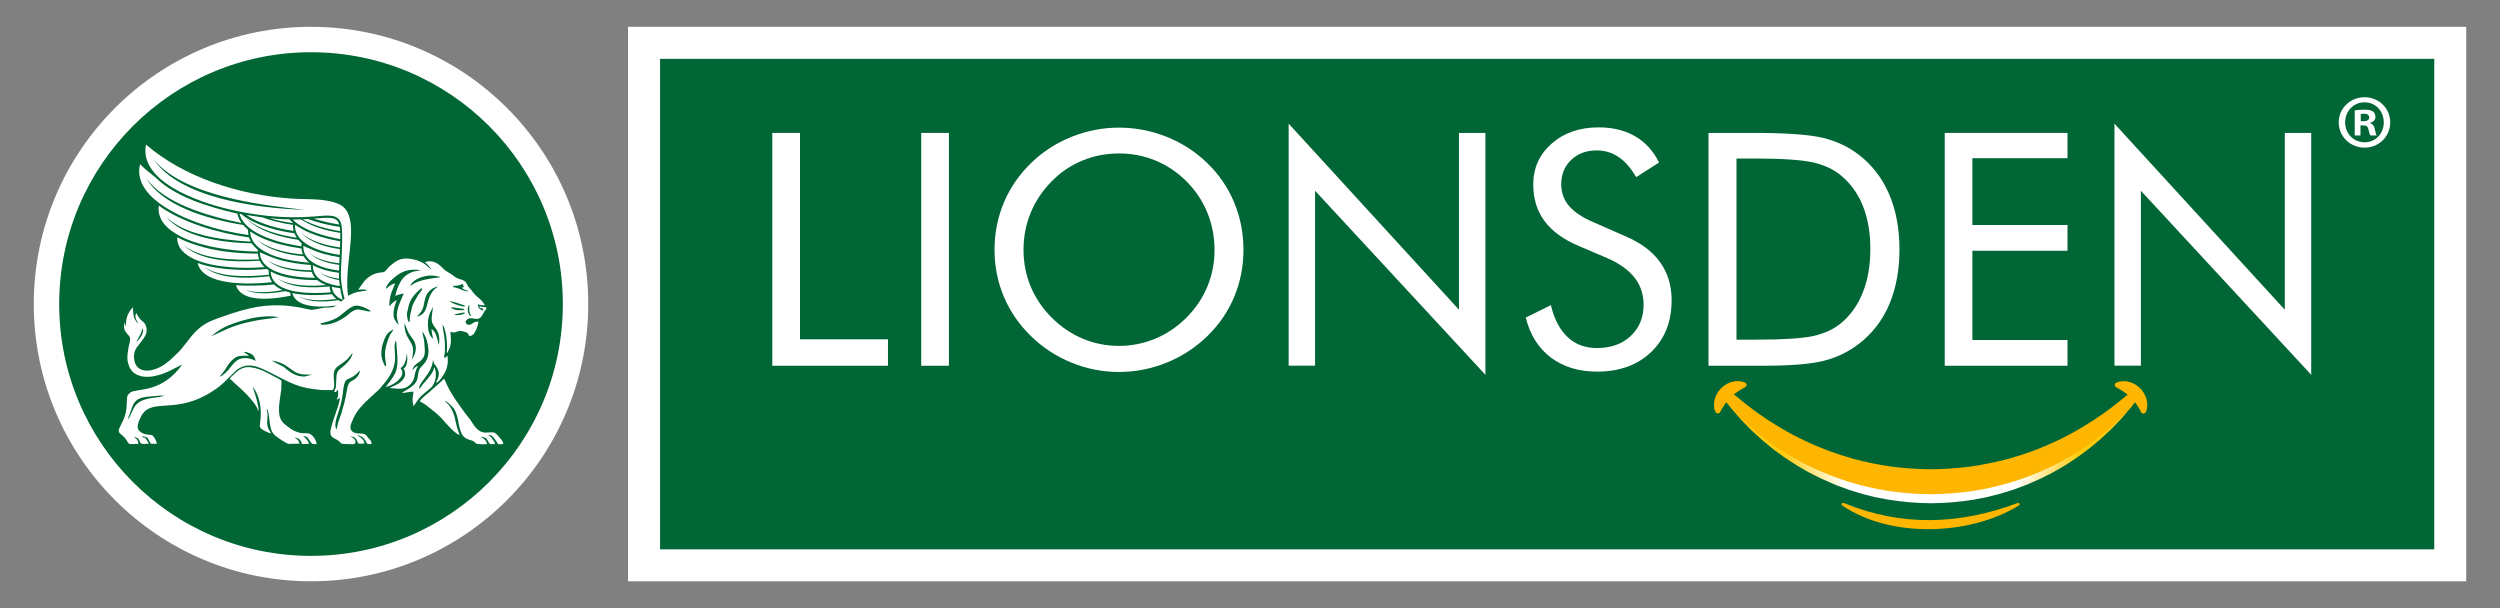
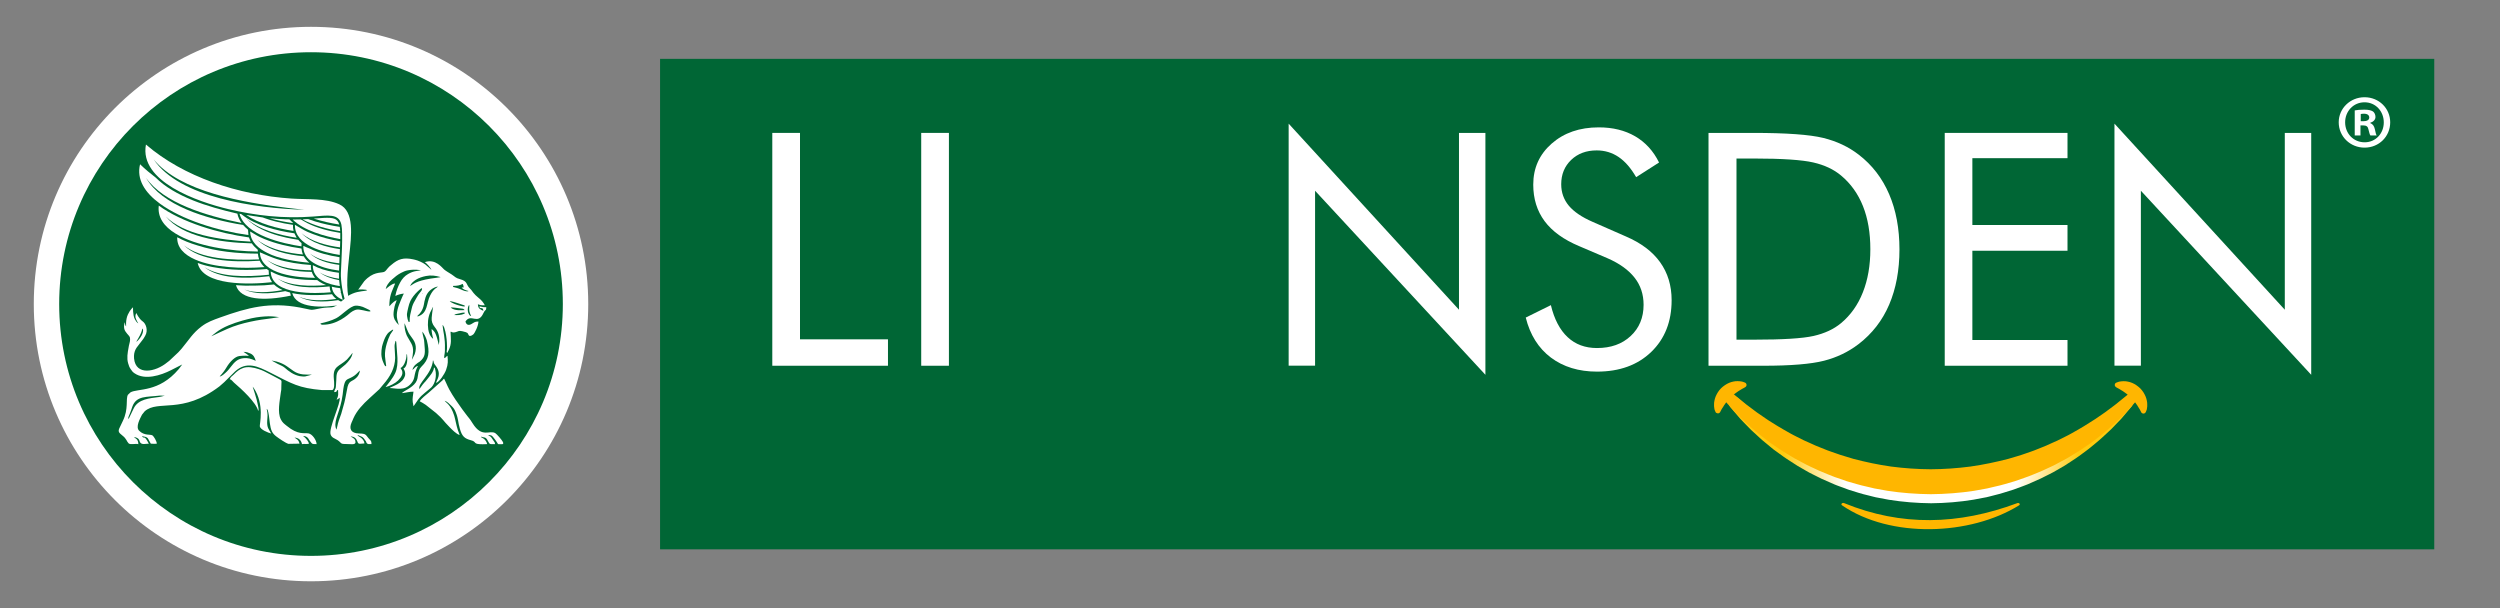
<svg xmlns="http://www.w3.org/2000/svg" id="Layer_1" x="0px" y="0px" viewBox="0 0 370 90" style="enable-background:new 0 0 370 90;" xml:space="preserve">
  <rect x="0" y="0" width="370" height="90" fill="#808080" stroke="none" />
  <style type="text/css">	.st0{fill-rule:evenodd;clip-rule:evenodd;fill:#FFFFFF;}	.st1{fill-rule:evenodd;clip-rule:evenodd;fill:#006633;}	.st2{fill:#FFFFFF;}	.st3{fill:#006635;}	.st4{fill-rule:evenodd;clip-rule:evenodd;fill:#FFB600;}	.st5{fill-rule:evenodd;clip-rule:evenodd;fill:url(#SVGID_1_);}</style>
  <g>
    <g>
      <circle class="st0" cx="46.03" cy="45" r="41.03" />
      <circle class="st1" cx="46.03" cy="45" r="37.27" />
      <g id="Lion_00000058562870811464355220000007144265827187566208_">
        <path class="st0" d="M50.18,40.05c-3.07-0.4-5.36-1.51-5.29-3.66c0.33,0.16,0.66,0.29,1,0.42c1.19,0.6,2.71,1,4.36,1.26    l-0.03,0.9c-1.72-0.19-3.25-0.62-4.35-1.44c1.03,0.94,2.58,1.45,4.34,1.67L50.18,40.05z" />
        <path class="st0" d="M45.05,31.05c-7.27-0.22-18.54-1.81-22.31-7.47c3.89,4.82,13.32,6.41,19.85,7.19L45.05,31.05z M50.53,33.26    c0.27,1.28-0.02,5.52-0.08,7.15c-0.04,1.07,0.26,3.37,0.9,4.7l0.41-0.29c-0.64-2.08-0.3-4.8-0.06-7.1    c0.3-2.78,0.78-6.45-1.48-7.48c-2.03-0.94-4.71-0.69-7.05-0.85c-7.93-0.53-16.01-3.21-21.57-8c-1.03,5.49,7.68,8.48,12.2,9.56    c4.01,0.95,8.17,1.43,12.48,1.1C48.55,31.88,50.16,31.55,50.53,33.26L50.53,33.26z" />
        <path class="st0" d="M47.9,32.25c1.38-0.06,2.05,0.05,2.31,0.98c-1.31-0.2-2.6-0.5-3.78-0.88L47.9,32.25z" />
        <path class="st0" d="M50.35,35.39c-2.2-0.39-5.36-1.23-7.04-2.9l1.22-0.01L45.44,33c1.43,0.73,3.14,1.19,4.92,1.47V35.39z" />
        <path class="st0" d="M50.35,34.21c-1.97-0.31-3.97-0.85-5.58-1.74c1.26-0.05,0.43-0.14,1.86,0.3c1.15,0.35,2.39,0.62,3.66,0.81    C50.31,33.76,50.33,33.97,50.35,34.21L50.35,34.21z" />
        <path class="st0" d="M50.28,37.73c-2.11-0.32-6.73-1.34-6.63-4.46c0.73,0.41,1.08,0.69,1.87,1.05c0.27,0.12,0.54,0.22,0.82,0.33    c1.22,0.47,2.58,0.82,4.01,1.06l-0.03,0.9c-1.97-0.26-4.21-0.83-5.7-2.1c1.41,1.45,3.69,2.08,5.69,2.36L50.28,37.73z" />
        <path class="st0" d="M46.3,39.25L47,39.59c0.96,0.41,2.09,0.65,3.16,0.78l0.01,0.88c-1-0.14-2.04-0.42-2.87-0.94    c0.81,0.63,1.86,0.97,2.89,1.15l0.11,0.88C48.72,42.11,46.23,41.46,46.3,39.25L46.3,39.25z" />
        <path class="st0" d="M49.78,44.24c-2.09,0.3-4.06,0.3-5.49-0.32c1.42,0.8,3.51,0.84,5.76,0.5c0.17,0.11,0.37,0.19,0.57,0.28    c0.34,0.13,0.21,0,0.36,0.35c-3.43,0.59-7.14,0.57-7.73-1.67c1.78,0.38,3.94,0.35,5.89,0.17C49.3,43.82,49.53,44.06,49.78,44.24    L49.78,44.24z" />
        <path class="st0" d="M40.55,42.1c0.1,0.1,0.2,0.19,0.32,0.28c0.27,0.2,0.59,0.39,0.95,0.55c-2.13,0.39-4.13,0.47-5.66-0.08    c1.56,0.73,3.74,0.68,6.06,0.24c0.23,0.08,0.46,0.15,0.71,0.21l0.12,0.45c-3.96,0.83-7.48,0.68-8.13-1.54    c0.89,0.07,1.82,0.09,2.79,0.06C38.63,42.27,39.58,42.21,40.55,42.1L40.55,42.1z" />
        <path class="st0" d="M39.48,39.82c0.09,0.06,0.18,0.13,0.28,0.19l0.04,0.65c-3.56,0.38-7.31,0.34-9.54-1.12    c2.1,1.68,5.92,1.78,9.59,1.34c0.09,0.33,0.22,0.61,0.41,0.88c-3.35,0.38-10.3,0.56-11-2.84c0.7,0.26,1.47,0.47,2.25,0.61    C33.92,39.99,36.83,40.05,39.48,39.82L39.48,39.82z" />
        <path class="st0" d="M37.11,35.76c-4.71-0.24-9.93-1.07-12.57-3.72c2.42,2.95,7.84,3.86,12.73,3.98    c0.21,0.32,0.49,0.61,0.82,0.89c0.02,0.02,0.04,0.04,0.06,0.05l0.01,0.27c-3.94-0.04-9.1-0.76-12.19-2.67    c-1.7-1.04-2.68-2.41-2.47-4.13c3.42,2.5,8.91,4.11,13.35,4.71C36.92,35.35,37.01,35.56,37.11,35.76L37.11,35.76z" />
        <path class="st0" d="M20.73,24.31c0.72,0.7,1.5,1.36,2.32,1.98c1.32,1.33,3.26,2.46,5.52,3.37c1.95,0.79,4.38,1.46,6.56,1.96    c0.11,0.52,0.32,0.96,0.62,1.38c-5.3-1.08-11.51-2.94-14.14-6.68c2.35,4.08,8.83,6.07,14.38,6.98c0.21,0.24,0.45,0.48,0.72,0.7    l0.06,0.79c-4.61-0.63-9.89-2.29-13.13-4.67C21.43,28.5,20.18,26.53,20.73,24.31L20.73,24.31z" />
        <path class="st0" d="M43.37,32.99v0.03c-1.19-0.17-2.38-0.4-3.51-0.73c0.83,0.09,1.64,0.14,2.42,0.17    C43.13,32.49,42.64,32.35,43.37,32.99L43.37,32.99z" />
        <path class="st0" d="M43.45,34.18c-2.4-0.36-5.17-1.09-7.01-2.36l2.43,0.36c0.12,0.04,0.24,0.09,0.37,0.13    c0.49,0.18,0.99,0.33,1.52,0.46c0.85,0.22,1.73,0.38,2.6,0.51C43.35,33.6,43.37,33.88,43.45,34.18L43.45,34.18z" />
        <path class="st0" d="M35.45,31.64c0.28,0.05,0.2,0,0.38,0.14c1.92,1.55,5.12,2.38,7.74,2.75l0.34,0.66    c-2.59-0.39-5.58-1.19-7.48-2.88c2.55,2.67,7.67,3.13,7.71,3.18c0.14,0.18,0.31,0.34,0.49,0.5l-0.01,0.47    C41.92,36.07,36.25,34.81,35.45,31.64L35.45,31.64z" />
        <path class="st0" d="M37.02,34.26c0.5,0.27,0.81,0.52,1.42,0.81c0.21,0.1,0.42,0.19,0.65,0.29c1.68,0.7,3.66,1.16,5.53,1.42    c0.03,0.32,0.1,0.61,0.21,0.88c-2.15-0.19-4.56-0.69-6.29-1.84c-0.16-0.1-0.31-0.21-0.45-0.32c1.71,1.61,4.49,2.21,6.87,2.43    c0.21,0.38,0.49,0.69,0.82,0.95c-1.93-0.15-4.63-0.6-6.21-1.45h-0.01C38.37,36.84,37.06,35.87,37.02,34.26L37.02,34.26z" />
        <path class="st0" d="M38.46,37.34c0.63,0.28,1.93,0.82,2.51,1c1.56,0.49,3.36,0.76,5.04,0.88c-0.01,0.28,0,0.51,0.06,0.78    c-2.18-0.03-4.8-0.32-6.55-1.53c1.69,1.41,4.37,1.75,6.62,1.77c0.11,0.33,0.28,0.63,0.49,0.88    C44.23,41.1,38.55,40.69,38.46,37.34L38.46,37.34z" />
        <path class="st0" d="M40.06,40.18c0.19,0.08,0.71,0.36,1.23,0.54c1.59,0.54,3.56,0.72,5.31,0.73c0.5,0,0.24-0.04,0.68,0.25    c0.29,0.19,0.62,0.35,0.98,0.49c-2.34,0.2-5.25,0.18-7.15-0.96c0.04,0.03,0.08,0.06,0.13,0.09c1.92,1.34,5.08,1.33,7.54,1.07    c0.02,0.33,0.08,0.59,0.18,0.87C46.78,43.45,40.16,43.77,40.06,40.18L40.06,40.18z" />
        <path class="st0" d="M50.65,44.09l0.08,0.28c-0.82-0.33-1.52-0.91-1.63-1.94c0.39,0.1,0.8,0.18,1.24,0.22l0.13,0.67l-0.25-0.11    C50.62,43.46,50.4,43.18,50.65,44.09L50.65,44.09z" />
        <path class="st0" d="M38.17,37.54c0.02,0.3,0.09,0.58,0.18,0.85c-4.08,0.18-8.67-0.08-11.12-2.08c2.28,2.25,7,2.56,11.21,2.28    c0.17,0.36,0.41,0.67,0.7,0.94c-3.24,0.26-7.47,0.1-10.24-1.11c-1.67-0.73-2.73-1.81-2.67-3.31c0.85,0.47,1.93,0.9,3.02,1.22    C32.03,37.22,35.08,37.52,38.17,37.54L38.17,37.54z" />
        <path class="st0" d="M66.54,63.22c-1.04-1.05-0.81-1.03-2-2.09l-1.53-1.21c-0.32-0.22-0.54-0.34-0.89-0.53    c0.22-0.42,0.97-0.97,1.33-1.28l2.07-1.85c0.14-0.17,0.01-0.08,0.21-0.22c0.26,0.49,0.37,0.87,0.77,1.62    c0.29,0.54,0.61,1.02,0.93,1.51l0.98,1.4c0.18,0.24,0.33,0.44,0.51,0.68c0.52,0.71,0.51,0.57,1.03,1.41    c1.4,2.23,2.52,0.93,3.36,1.45c0.23,0.15,0.98,1.01,1.11,1.29c0.23,0.47-0.22,0.33-0.71,0.33c-0.13-0.25-0.75-1.16-0.96-1.26    c-0.16-0.08-0.37-0.1-0.51-0.01c0.34,0.08,0.45,0.22,0.62,0.5c0.13,0.2,0.11,0.18,0.24,0.35c0.12,0.17,0.15,0.19,0.17,0.42    c-0.8,0-0.77,0.1-1.07-0.49c-0.33-0.66-0.54-0.41-0.99-0.63c0.13,0.35-0.1-0.04,0.41,0.34c0.01,0.01,0.03,0.02,0.04,0.03    c0.2,0.18,0.38,0.46,0.44,0.75l-0.68,0.02c-1.54,0-0.77-0.35-1.71-0.59c-0.95-0.25-1.33-0.57-1.65-1.7    c-0.31-1.08-0.18-1.36-0.61-2.44c-0.19-0.48-0.33-0.65-0.67-0.98c-0.24-0.24-0.62-0.63-0.97-0.72c0.21,0.31,0.9,0.54,1.42,2.22    c0.19,0.66,0.29,1.38,0.54,2.14c0.08,0.26,0.2,0.46,0.26,0.7C67.57,64.28,66.88,63.56,66.54,63.22L66.54,63.22z M44.85,64.53    l0.24,0.19c0.23,0.2,0.58,0.64,0.64,0.93c-0.28,0.13-0.68,0-1.03,0.08c-0.13-0.57-0.47-0.92-1.1-0.97    c0.01,0.02,0.03,0.01,0.04,0.04l0.18,0.12c0.27,0.17,0.41,0.32,0.51,0.74l-1.64,0.03c-0.41-0.11-1.45-0.83-1.8-1.1    c-0.64-0.48-0.81-0.97-0.95-1.94c-0.1-0.64-0.09-1-0.23-1.63c-0.08-0.29-0.06-0.37-0.24-0.51c0.19,0.84,0.12,1.06,0.08,1.71    c-0.07,1.12,0.24,1.29,0.59,1.94c-0.45-0.11-1.6-0.57-1.69-1.06c-0.05-0.29,0.74-3.21-0.89-5.67c-0.05-0.08-0.11-0.14-0.16-0.2    c0.02,0.13,0.6,1.73,0.77,2.74c0.02,0.07,0.05,0.26,0.08,0.4c0.03,0.17,0.05,0.31-0.04,0.45c-0.28-1.24-2.48-3.26-3.59-4.2    c-0.22-0.19-0.32-0.42-0.62-0.51c0.21-0.4,0.24-0.34,0.55-0.63c0.01-0.01,0.02-0.03,0.04-0.04c0.01-0.01,0.03-0.03,0.04-0.04    c0.41-0.41,0.79-0.74,1.36-0.94c0.66-0.24,1.53-0.09,2.3,0.17c0.71,0.23,0.98,0.41,1.63,0.74l1.21,0.64    c0.68,0.33,0.52,0.33,0.52,0.87l-0.02,0.81c-0.04,0.23-0.05,0.23-0.06,0.36c-0.17,1.34-0.53,2.95-0.01,4.01    c0.25,0.49,0.49,0.65,0.89,0.97c1.65,1.37,2.58,1.01,3.2,1.11c0.58,0.09,1.21,1.04,1.21,1.59c-0.75,0-0.63-0.02-1-0.48    l-0.15-0.22c-0.09-0.14-0.06-0.13-0.18-0.25C45.33,64.6,45.17,64.54,44.85,64.53L44.85,64.53z M37.38,57.23l-0.04-0.16     M43.59,64.76l-0.15-0.07 M65.1,41.04c-0.45,0.06-0.91,0.12-1.35,0.19c-2.21,0.36-2.57,0.82-3.06,1.11    c0.09-0.17,0.16-0.34,0.29-0.47c0.16-0.17,0.35-0.32,0.54-0.45c0.46-0.3,0.99-0.46,1.52-0.57c0.71-0.15,1.43-0.06,2.11,0.14    c0.02,0,0.02,0.01,0.05,0.02L65.1,41.04z M62.48,43.44l0.09-0.01v0.07L62.48,43.44z M65.05,49.82c0,0,0.03,0.01,0.02,0.02    L65.05,49.82z M37.85,53.41l-0.1-0.05c-0.54-0.25-1.09-0.42-1.7-0.35c-0.41,0.05-0.76,0.16-1.08,0.41    c-0.29,0.23-0.53,0.51-0.75,0.8c-0.25,0.33-0.51,0.66-0.83,0.94c-0.21,0.19-0.42,0.38-0.68,0.51c-0.07,0.03-0.2,0.05-0.2,0.04    l0.05-0.06c0.37-0.39,0.69-0.81,0.96-1.27c0.26-0.44,0.57-0.84,0.95-1.18c0.29-0.25,0.6-0.46,0.97-0.51    c0.3-0.03,0.59-0.05,0.89-0.05c0.16,0,0.34,0.02,0.52,0.03c-0.25-0.24-0.81-0.59-0.81-0.59h0.07c0.33-0.01,0.63,0.1,0.93,0.23    C37.53,52.52,37.72,52.94,37.85,53.41L37.85,53.41z M57.35,49.39c0.14-0.19,0.5-0.43,0.68-0.55c0.04-0.03,0.23-0.14,0.14,0.06    c-0.06,0.13-0.36,0.48-0.41,0.6c-0.24,0.51-0.36,0.8-0.52,1.35c-0.18,0.61-0.3,1.25-0.26,1.88c0.03,0.46,0.12,0.93,0.17,1.38    c0,0.03,0,0.08-0.02,0.09c-0.18,0.05-0.31-0.36-0.4-0.56c-0.16-0.36-0.27-0.76-0.29-1.21c-0.01-0.38,0.03-0.76,0.1-1.14    c0.05-0.24,0.15-0.49,0.22-0.73C56.91,50.12,57.09,49.74,57.35,49.39L57.35,49.39z M67.07,42.31c0.58,0,0.96-0.06,1.41-0.3    c0.08,0.17,0.13,0.3,0.14,0.53h-0.3c0.2,0.3,0.64,0.43,1.03,0.53c-0.27,0.17-0.87-0.12-1.11-0.22c-0.43-0.2-0.67-0.25-1.18-0.38    V42.31z M64.76,42.41c0.02,0.01,0.05,0.04-0.06,0.1c-0.5,0.31-0.79,0.72-1.04,1.23c-0.58,1.11-0.29,2.57-1.78,3.08    c-0.07,0.03-0.12,0-0.11-0.06c1.07-0.94,0.91-1.83,1.13-2.45C63.25,42.66,64.76,42.41,64.76,42.41L64.76,42.41z M68.18,45.27    c-0.4-0.09-1.39-0.4-1.62-0.72c0.63,0.09,1.88,0.57,2.21,0.66v0.16C68.45,45.34,68.48,45.34,68.18,45.27L68.18,45.27z     M69.44,45.12c0.07,0.17-0.05,0.56,0.03,0.95c0.05,0.23,0.17,0.55,0.26,0.71c-0.16-0.04-0.2-0.06-0.35-0.32    c-0.1-0.18-0.13-0.28-0.14-0.45C69.2,45.68,69.26,45.33,69.44,45.12L69.44,45.12z M66.7,45.52c0.19-0.08,1.22,0.11,1.54,0.14    c0.26,0.02,0.38,0.03,0.52,0.24C68.28,45.9,67.3,46.04,66.7,45.52L66.7,45.52z M60.47,47.64c-0.12-0.26-0.19-0.54-0.22-0.82    c-0.01-0.12-0.03-0.23-0.02-0.35c0.01-0.14,0.04-0.27,0.07-0.42c0.04-0.19,0.09-0.39,0.13-0.57c0.08-0.32,0.16-0.63,0.31-0.94    c0.12-0.24,0.27-0.48,0.43-0.69c0.2-0.26,0.43-0.52,0.68-0.75c0.14-0.15,0.31-0.27,0.47-0.4c0.04-0.02,0.07-0.04,0.11-0.06    c0.08,0.09,0.03,0.27-0.11,0.46c-0.11,0.16-0.31,0.36-0.41,0.53c-0.18,0.27-0.37,0.64-0.53,0.92c-0.21,0.34-0.37,0.72-0.45,1.11    c-0.07,0.32-0.16,0.62-0.22,0.94c-0.06,0.32-0.08,0.6-0.08,0.94C60.63,47.57,60.65,47.72,60.47,47.64L60.47,47.64z M58.96,48.04    c-0.23-0.22-0.42-0.48-0.57-0.78c-0.09-0.22-0.15-0.45-0.15-0.68c0-0.19,0.01-0.4,0.04-0.59c0.05-0.42,0.15-0.84,0.32-1.24    c0.04-0.11,0.12-0.33,0.11-0.34c-0.14,0.09-0.28,0.15-0.4,0.24c-0.13,0.1-0.24,0.2-0.35,0.31c-0.12,0.12-0.21,0.23-0.32,0.36    c-0.01-0.05-0.02-0.09-0.02-0.12c0.01-0.15,0.01-0.29,0.02-0.43c0.03-0.54,0.14-1.05,0.32-1.55c0.13-0.33,0.26-0.65,0.4-0.97    l0.12-0.3c-0.16,0.01-0.3,0.06-0.43,0.13c-0.27,0.14-0.51,0.32-0.74,0.52c-0.07,0.06-0.14,0.12-0.22,0.18l0.01-0.06    c0.05-0.22,0.14-0.44,0.27-0.62c0.17-0.27,0.4-0.52,0.64-0.73c0.41-0.37,0.83-0.71,1.32-0.97c0.33-0.17,0.66-0.33,1.03-0.39    c0.55-0.1,1.11-0.13,1.67-0.05c0.1,0.01,0.18,0.03,0.28,0.04l-0.74,0.12c-0.41,0.07-0.81,0.22-1.18,0.44    c-0.51,0.29-0.89,0.73-1.17,1.25c-0.31,0.57-0.54,1.18-0.68,1.83c-0.01,0.05-0.02,0.09-0.03,0.16c0.41-0.19,0.82-0.31,1.26-0.35    l-0.03,0.06c-0.06,0.12-0.13,0.23-0.17,0.35c-0.1,0.2-0.17,0.4-0.26,0.61c-0.18,0.45-0.38,0.91-0.48,1.38    c-0.11,0.46-0.14,0.93-0.04,1.39c0.05,0.26,0.14,0.53,0.21,0.79l0.02,0.07C58.99,48.06,58.98,48.05,58.96,48.04L58.96,48.04z     M67.94,46.39c0.29-0.06,0.43-0.13,0.83-0.13v0.15c-0.25,0.05-0.33,0.27-1.55,0.22C67.44,46.45,67.55,46.48,67.94,46.39    L67.94,46.39z M63.67,46.23c0.12-0.26,0.26-0.52,0.4-0.78c0,0,0.01-0.01,0.03-0.03c-0.02,0.09-0.03,0.16-0.04,0.22    c-0.06,0.45-0.14,0.91-0.17,1.37c-0.05,0.52,0.11,0.98,0.44,1.38c0.53,0.63,0.74,1.37,0.68,2.19c-0.02,0.14-0.06,0.48-0.07,0.48    c-0.04-0.14-0.07-0.29-0.1-0.44c-0.11-0.42-0.21-0.84-0.39-1.24c-0.11-0.25-0.29-0.46-0.5-0.63c-0.02-0.02-0.04-0.03-0.08-0.04    c0.02,0.5,0.12,0.97,0.24,1.44l-0.05-0.04c-0.42-0.35-0.6-0.85-0.68-1.37C63.27,47.89,63.32,47.04,63.67,46.23L63.67,46.23z     M59.87,48.09c0-0.09,0-0.18,0-0.26c0.13,0.28,0.23,0.57,0.34,0.85c0.13,0.31,0.25,0.61,0.45,0.88c0.16,0.22,0.34,0.46,0.49,0.69    c0.28,0.41,0.41,0.87,0.39,1.37c-0.01,0.27-0.08,0.54-0.16,0.79c-0.07,0.19-0.42,0.84-0.42,0.84l0.01-0.07    c0.07-0.36,0.14-0.72,0.16-1.1c0.03-0.44-0.04-0.86-0.25-1.24c-0.12-0.22-0.25-0.44-0.38-0.66c-0.11-0.19-0.23-0.38-0.32-0.58    C59.99,49.11,59.87,48.61,59.87,48.09L59.87,48.09z M53.27,54.84c-0.04,0.4-0.24,0.78-0.47,1.01c-0.73,0.78-1.22,0.28-1.46,1.91    c-0.42,2.23-0.32,1.57-0.84,3.49c-0.67,1.82-0.41,1.28-0.7,2.32c-0.06-0.08-0.01,0.03-0.08-0.16c-0.01-0.03-0.05-0.16-0.05-0.17    c-0.24-1.18,0.73-2.39,1.04-4.83c0.04-0.38,0.14-1.36,0.3-1.74c0.26-0.68,0.58-0.5,1.4-1.05C52.83,55.33,53.04,55.01,53.27,54.84    L53.27,54.84z M19.1,61.87C19,62.03,19.07,61.92,19,62c-0.08-0.19,0.11-0.49,0.25-0.87c0.13-0.32,0.23-0.63,0.33-0.93    c0.6-1.67,2.09-1.41,4.05-1.65l0.76,0.01c-0.34,0.08-0.59,0.17-0.86,0.2c-1.39,0.19-3.08,0.29-3.75,1.7L19.1,61.87z M42.13,54    c0.23,0.13,0.42,0.28,0.64,0.43c0.23,0.17,0.45,0.33,0.69,0.49c0.41,0.28,0.88,0.43,1.38,0.49c0.41,0.04,0.83,0.03,1.24,0.03    h0.08c0,0-0.76,0.24-0.98,0.27c-0.29,0.04-0.51-0.01-0.82-0.04c-0.9-0.19-1.57-0.67-2.25-1.27c-0.28-0.24-0.67-0.36-1-0.54    c-0.31-0.16-0.62-0.32-0.92-0.5c0.1,0.02,0.19,0.03,0.29,0.05C41.07,53.51,41.63,53.72,42.13,54L42.13,54z M37.07,47.61    c-1.2,0.26-2.34,0.59-3.41,1.06c-0.77,0.33-1.49,0.69-2.25,1.04l-0.14,0.06c-0.01,0,0.46-0.39,0.72-0.58    c0.5-0.38,1.1-0.73,1.85-1.04c0.65-0.27,1.32-0.5,2.03-0.7c0.45-0.13,0.92-0.24,1.38-0.35c0.89-0.19,1.72-0.27,2.51-0.29    c0.59-0.01,1.57,0.12,1.56,0.13c-0.36,0.05-0.71,0.11-1.07,0.16C39.2,47.23,38.15,47.37,37.07,47.61L37.07,47.61z M20.23,50.56    c-0.05,0.04-0.02-0.07-0.01-0.08c0.36-0.59,0.67-1.11,0.85-1.8c0.01-0.07,0.07-0.04,0.09,0.03    C21.29,49.31,20.74,50.13,20.23,50.56L20.23,50.56z M51.9,46.25c-0.39,0.33-2.02,1.86-4.21,1.81c-0.11,0-0.51-0.17-0.04-0.25    c0.51-0.11,1.42-0.36,2.1-0.71c0.8-0.4,2.05-1.82,2.88-1.86c0.32-0.02,0.88,0.04,1.53,0.39c0.13,0.08,0.34,0.15,0.48,0.23    c0.51,0.32-0.13,0.24-0.32,0.19c-0.37-0.08-0.71-0.17-1.08-0.22C52.75,45.73,52.31,45.95,51.9,46.25L51.9,46.25z M32.57,46.99    c-1.02,0.37-1.87,0.66-2.75,1.33c-1.32,1-1.83,1.95-2.94,3.28c-0.15,0.19-0.34,0.36-0.5,0.55l-1.34,1.26    c-0.14,0.1-0.16,0.11-0.29,0.22c-1.73,1.44-4.66,2.01-4.91-0.58l-0.01-0.37c0.01-0.46,0.15-0.86,0.37-1.2l0.27-0.36l0.04-0.04    h-0.01c0.83-1.11,0.58-0.68,0.99-1.39c0.48-0.82,0.09-1.81-0.37-2.12c-0.59-0.42-0.94-1.25-0.94-1.25s-0.19,0.3-0.13,0.64    c0.07,0.35,0.41,0.89,0.41,0.89s-0.2-0.04-0.51-0.62c-0.31-0.58-0.26-1.75-0.26-1.75s-0.41,0.31-0.76,1.07    c-0.36,0.77-0.26,1.76-0.26,1.76c-0.17-0.15-0.14-0.42-0.2-0.62c0,0-0.31,0.79,0.1,1.37c0.38,0.56,0.62,0.63,0.67,0.96    c0.05,0.34-0.04,0.7-0.14,1.06l0,0l-0.02,0.07c-0.02,0.1-0.04,0.19-0.05,0.29c-0.15,0.79-0.28,1.57-0.07,2.31    c0.12,0.4,0.17,0.57,0.39,0.89c0.17,0.27,0.3,0.43,0.57,0.61c1.54,1.05,3.85,0.32,5.42-0.48l1.63-0.83l-0.51,0.68    c-2.97,3.52-6.09,2.83-7.15,3.45l-0.38,0.36c-0.36,0.66,0.14,2.05-0.75,3.87l-0.41,0.86c-0.37,0.7-0.22,0.84,0.35,1.3    c0.63,0.49,0.62,0.86,0.92,1.16c0.25,0.24,1.12-0.02,1.44,0.12c-0.02-0.79-0.44-0.85-0.67-1.04c0.28,0,0.49,0.09,0.66,0.24    c0.22,0.2,0.14,0.37,0.3,0.57c0.26,0.34,0.83,0.15,1.26,0.15c-0.78-1.48-0.62-0.55-1.03-1.12c0.38,0.1,0.68,0.08,0.9,0.36    l0.42,0.76c0.17,0,0.33,0.02,0.48,0.02c0.16,0.01,0.15-0.01,0.41-0.02c0-0.35-0.46-1.1-0.64-1.22c-0.34-0.21-1.19,0.08-1.97-0.69    c-0.58-0.56,0.13-1.8,0.42-2.38l0.4-0.5c1.99-1.76,5.5,0.52,11.05-3.68l0.64-0.56c0.07-0.06,0.03-0.02,0.12-0.11l1.56-1.55    c1.71-1.55,3.35-0.77,5.24,0.19c3.26,1.66,4.13,2.26,7.64,2.57h1.43c0.02,0,0.04,0,0.06,0c0.41-0.07,0.3-1.19,0.25-1.67    c-0.18-1.93,0.77-1.76,1.95-2.86l0.62-0.72c0.04-0.06,0.05-0.07,0.09-0.13c0.12-0.16,0.03-0.04,0.11-0.13    c-0.06,0.67-0.61,1.29-1.04,1.71l-0.69,0.57c-0.66,0.52-0.65,0.91-0.68,1.79c-0.07,1.69-0.13,0.96-0.32,1.74    c0.32-0.02,0.38-0.04,0.44-0.29h0.15c0,0.66,0.1,0.74-0.22,1.41c0.21-0.06,0.31-0.16,0.44-0.29c0.27,0.67-1.71,4.61-1.31,5.49    c0.19,0.46,0.61,0.53,1,0.78c0.62,0.41,0.38,0.59,1.19,0.58c0.8,0,1.46,0.18,1.48-0.27c0,0-0.05-0.27-0.05-0.28    c-0.09-0.21-0.26-0.31-0.45-0.43c-0.05-0.03-0.07-0.04-0.14-0.08l-0.1-0.06c0.61,0.02,0.85,0.31,1.02,0.76    c0.11,0.29,0.1,0.26,0.35,0.33l0.69-0.05c-0.02-0.31-0.2-0.56-0.41-0.76c-0.21-0.21-0.53-0.26-0.62-0.51    c0.63,0.3,0.75,0.17,1.23,0.92c0.07,0.12,0.02,0.04,0.07,0.16c0.07,0.12-0.01,0.04,0.08,0.15c0.15,0.19,0.39,0.13,0.69,0.13    c0-0.38-0.05-0.46-0.24-0.65c-0.67-0.68-0.41-0.9-1.61-0.92c-1.16-0.02-1.52-0.67-1.09-1.63l0.14-0.31    c0.07-0.17,0.07-0.18,0.13-0.31c0.49-1.12,1.44-2.12,2.34-2.93l0.04-0.04l1.4-1.28l0.04-0.03l0.98-1.18    c0.93-1.18,1.5-2.54,1.35-4.01l-0.06-1.12c-0.01-0.39,0.07-0.47,0.11-0.75c0-0.03,0.04-0.12,0.06-0.12c0.03,0,0.07,0.1,0.08,0.19    c0.07,1.5,0.44,3.24-0.14,4.54c-0.4,0.88-1.08,1.61-1.45,2.12c0.64-0.16,1.41-0.54,1.86-0.98c1.15-1.14,0.41-1.67,0.35-1.85    c0.31-0.12,0.55-0.53,0.66-0.83c0.14-0.38,0.24-0.67,0.24-1.19h0.07c0.08,0.48,0.12,1.86-0.53,2.09c0.19,0.28,0.3,0.6,0.25,1    c-0.33,1.28-1.85,1.58-2.31,1.9c0.95,0,2.2,0.51,3.22-0.7c0.69-0.83,0.26-1.18,0.99-2.58c-0.44,0.11-0.48,0.37-0.82,0.6    c0.13-0.64,0.7-1,1.08-1.23c0.9-0.76,0.81-1.27,0.68-2.8c-0.02-0.35-0.04-0.43-0.12-0.77c-0.07-0.32-0.16-0.57-0.17-0.88    c0.32,0.41,0.52,0.85,0.67,1.31c0.43,1.77,0.36,2.75-0.82,3.9c-0.67,0.65-0.31,1.54-0.82,2.31c-0.59,0.87-1.8,1.25-2.05,1.59    c0.52-0.05,1.13-0.22,1.71-0.22c-0.05,0.54-0.19,0.97-0.11,1.56c0.03,0.22,0.09,0.39,0.11,0.6l0.13-0.17    c0.93-1.43,1.02-1.35,2.35-2.48l0.19-0.17c0.54-0.57,0.78-1.69,0.56-2.54c-0.06-0.26-0.02-0.24-0.2-0.39    c-0.02,0.65-0.66,1.32-0.96,1.71c-0.57,0.75-0.34,0.27-1.19,1.5c-0.33-0.81,1.83-2.18,2-4.26c0.05,0.06,0.04,0.03,0.08,0.14    l0.06,0.27c0.06,0.14,0.16,0.27,0.26,0.39c0.94,1.27,0.2,1.99,0.05,2.55c0.5-0.13,1.27-1.32,1.49-1.92    c0.33-0.9,0.28-1.37,0.21-2.1c-0.25,0.1-0.14,0.25-0.49,0.35c0-0.55,0.09-0.56,0.11-1.08c0-0.15,0-0.12,0-0.22    c0.06-1.77-0.26-2.51-0.35-3.59c0.03-0.02,0.12,0.09,0.17,0.21c0.07,0.11,0.06,0.12,0.11,0.27c0.21,0.6,0.34,1.57,0.36,2.1    c0.01,0.18,0,0.08,0.01,0.26c0.08,1.24-0.2,1.15,0.09,1.25c0.06-0.23,0.08-0.19,0.16-0.36c0.49-0.97,0.31-1.78,0.29-2.57    c-0.01-0.18-0.02-0.23,0.15-0.14c0.18,0.11,0.42,0.11,0.88-0.07c0.25-0.1,0.33-0.17,1.23,0.1c0.18,0.08,0.27,0.1,0.35,0.3    c0.09,0.2,0.15,0.33,0.44,0.22c0.11-0.04,0.19-0.11,0.31-0.19c0.22-0.19,0.76-1.28,0.76-1.91c-0.59,0-0.68,0.19-1.08,0.4    c-0.45,0.23-0.73,0.04-0.84-0.4c0.84-1.28,1.82,0.61,2.67-1.26c0.27-0.59,0.41-0.28,0.42-0.84c-0.35-0.08-0.09,0.08-1.03-0.15    c0.06,0.6,0.53-0.1,0.59,0.67c-0.14-0.05-0.45-0.21-0.57-0.32c-0.17-0.16-0.21-0.36-0.24-0.65c0.25,0.06,0.27,0.11,0.43,0.13    c0.2,0.03,0.39,0.02,0.6,0.02c-0.42-0.81-0.93-1.05-1.38-1.5c-0.53-0.54-0.42-0.58-0.85-1.01c-0.59-0.57-0.25-1.04-1.46-1.36    c-0.68-0.18-0.71-0.36-1.23-0.7c-0.37-0.24-0.78-0.46-1.11-0.73c-0.29-0.24-1.26-1.65-2.88-1.08c0.24,0.07,0.88,0.84,1.01,1.1    c-0.15-0.06-0.07-0.03-0.17-0.12l-0.75-0.65c-0.33-0.25-1.07-0.59-1.49-0.68c-0.15-0.04-0.02-0.01-0.17-0.04    c-0.14-0.04-0.02-0.01-0.13-0.03c-1.44-0.31-2.23-0.04-3.23,0.82l-0.28,0.23c-0.11,0.11-0.14,0.16-0.25,0.27    c-0.16,0.19-0.34,0.48-0.57,0.55c-0.54,0.17-1.61-0.06-2.91,1.37l-0.9,1.26c0.18-0.07,0.54-0.04,0.68-0.04l0.49,0.04    c0.22,0.08,0.05,0.01,0.15,0.08c-0.19,0.09-0.66,0.12-0.77,0.14c-0.36,0.05-0.41,0.06-0.68,0.12c-0.44,0.1-0.99,0.33-1.4,0.59    l-1.17,0.98c-1.08,1.03-1.29,0.55-2.82,0.83c-1.8,0.34-0.95,0.3-3.11-0.11C39.89,44.69,36.78,45.48,32.57,46.99L32.57,46.99z" />
      </g>
    </g>
    <g id="LIONSDEN_LOGO">
-       <rect x="92.95" y="3.97" class="st2" width="272.05" height="82.06" />
      <rect x="97.69" y="8.71" class="st3" width="262.58" height="72.59" />
      <g>
        <g>
          <path class="st2" d="M353.75,18.1c0,2.1-1.65,3.75-3.8,3.75c-2.12,0-3.82-1.65-3.82-3.75c0-2.06,1.7-3.71,3.82-3.71     C352.1,14.39,353.75,16.05,353.75,18.1z M347.08,18.1c0,1.65,1.22,2.96,2.89,2.96c1.63,0,2.83-1.31,2.83-2.94     c0-1.65-1.2-2.98-2.85-2.98C348.3,15.14,347.08,16.47,347.08,18.1z M349.36,20.05h-0.86v-3.71c0.34-0.07,0.81-0.11,1.42-0.11     c0.7,0,1.02,0.11,1.29,0.27c0.2,0.16,0.36,0.45,0.36,0.81c0,0.41-0.32,0.72-0.77,0.86v0.05c0.36,0.14,0.57,0.41,0.68,0.9     c0.11,0.57,0.18,0.79,0.27,0.93h-0.93c-0.11-0.14-0.18-0.48-0.29-0.9c-0.07-0.41-0.29-0.59-0.77-0.59h-0.41V20.05z      M349.38,17.94h0.41c0.47,0,0.86-0.16,0.86-0.54c0-0.34-0.25-0.57-0.79-0.57c-0.23,0-0.38,0.02-0.47,0.05V17.94z" />
        </g>
        <g>
          <path class="st2" d="M114.3,54.13V19.67h4.1v30.55h13.02v3.91H114.3z" />
          <path class="st2" d="M136.34,54.13V19.67h4.1v34.46H136.34z" />
-           <path class="st2" d="M184.03,36.97c0,2.46-0.46,4.79-1.37,6.97c-0.91,2.18-2.24,4.12-3.98,5.81c-1.74,1.69-3.75,3-6.02,3.92     c-2.27,0.92-4.62,1.38-7.05,1.38c-2.43,0-4.78-0.46-7.03-1.38c-2.25-0.92-4.25-2.22-5.99-3.92c-1.76-1.71-3.1-3.66-4.02-5.84     c-0.92-2.18-1.38-4.5-1.38-6.94c0-2.46,0.46-4.79,1.38-6.98s2.26-4.14,4.02-5.85c1.73-1.68,3.72-2.97,5.98-3.88     c2.26-0.91,4.61-1.37,7.04-1.37c2.45,0,4.81,0.46,7.08,1.37c2.27,0.91,4.27,2.21,5.99,3.88c1.74,1.69,3.07,3.64,3.98,5.83     C183.57,32.16,184.03,34.49,184.03,36.97z M165.61,51.19c1.88,0,3.68-0.36,5.38-1.07c1.7-0.71,3.24-1.75,4.61-3.12     c1.35-1.35,2.38-2.88,3.09-4.59c0.71-1.71,1.06-3.52,1.06-5.44c0-1.93-0.36-3.77-1.07-5.51c-0.71-1.74-1.74-3.28-3.07-4.61     c-1.35-1.35-2.88-2.38-4.58-3.08c-1.7-0.71-3.51-1.06-5.41-1.06c-1.92,0-3.73,0.35-5.44,1.06c-1.71,0.71-3.23,1.73-4.55,3.08     c-1.35,1.37-2.38,2.91-3.09,4.64c-0.71,1.73-1.06,3.55-1.06,5.48c0,1.91,0.35,3.72,1.05,5.41c0.7,1.69,1.73,3.23,3.1,4.61     c1.38,1.38,2.92,2.42,4.61,3.13S163.71,51.19,165.61,51.19z" />
          <path class="st2" d="M190.72,54.13V18.3l25.21,27.54V19.67h3.91v35.8l-25.21-27.24v25.89H190.72z" />
          <path class="st2" d="M240.62,34.99c2.24,0.96,3.94,2.23,5.07,3.81c1.14,1.59,1.71,3.46,1.71,5.63c0,3.17-1.01,5.72-3.02,7.66     c-2.02,1.94-4.69,2.91-8.02,2.91c-2.71,0-4.99-0.7-6.83-2.08c-1.84-1.39-3.08-3.36-3.72-5.92l3.72-1.84     c0.5,2.09,1.33,3.67,2.48,4.74c1.15,1.08,2.6,1.61,4.34,1.61c2.06,0,3.72-0.59,4.99-1.78c1.27-1.18,1.91-2.73,1.91-4.62     c0-1.54-0.44-2.88-1.33-4.01c-0.89-1.14-2.22-2.1-4.01-2.88l-4.19-1.79c-2.29-0.96-4-2.19-5.12-3.7     c-1.12-1.51-1.68-3.31-1.68-5.41c0-2.45,0.91-4.47,2.73-6.07c1.82-1.6,4.14-2.4,6.97-2.4c2.07,0,3.86,0.44,5.38,1.32     c1.51,0.88,2.7,2.17,3.54,3.88l-3.39,2.17c-0.77-1.33-1.63-2.33-2.59-2.98c-0.96-0.65-2.04-0.98-3.25-0.98     c-1.54,0-2.8,0.47-3.78,1.41c-0.98,0.94-1.47,2.14-1.47,3.6c0,1.22,0.38,2.28,1.13,3.18c0.75,0.89,1.92,1.69,3.51,2.38     L240.62,34.99z" />
          <path class="st2" d="M252.86,54.13V19.67h6.62c4.9,0,8.34,0.25,10.35,0.74c2,0.49,3.76,1.32,5.26,2.48     c1.98,1.52,3.48,3.47,4.5,5.84c1.02,2.37,1.53,5.1,1.53,8.19c0,3.08-0.51,5.79-1.52,8.16c-1.01,2.36-2.52,4.3-4.51,5.83     c-1.51,1.16-3.22,1.99-5.14,2.48c-1.92,0.49-4.92,0.74-8.98,0.74h-1.48H252.86z M257,50.27h2.61c4.24,0,7.17-0.18,8.8-0.55     c1.63-0.37,2.99-1,4.07-1.9c1.41-1.18,2.49-2.69,3.22-4.55c0.74-1.86,1.11-3.99,1.11-6.39c0-2.42-0.36-4.54-1.09-6.37     c-0.73-1.83-1.81-3.34-3.24-4.53c-1.08-0.91-2.46-1.56-4.13-1.94c-1.67-0.38-4.59-0.58-8.75-0.58H257V50.27z" />
          <path class="st2" d="M287.82,54.13V19.67h18.17v3.74h-14.08v9.89h14.08v3.81h-14.08v13.21h14.08v3.81H287.82z" />
          <path class="st2" d="M312.94,54.13V18.3l25.21,27.54V19.67h3.91v35.8l-25.21-27.24v25.89H312.94z" />
        </g>
        <g id="SMILE">
          <path class="st4" d="M272.93,74.46c8.46,3.47,16.94,3.24,25.61,0.01c0.31-0.12,0.52,0.19,0.28,0.32     c-7.22,4.49-19.04,4.91-26.18,0.01C272.37,74.65,272.64,74.34,272.93,74.46z" />
          <g>
            <radialGradient id="SVGID_1_" cx="285.771" cy="66.616" r="21.85" gradientUnits="userSpaceOnUse">
              <stop offset="0" style="stop-color:#FFFFFF" />
              <stop offset="9.343886e-03" style="stop-color:#FFFFFF" />
              <stop offset="0.281" style="stop-color:#FFFFFF" />
              <stop offset="0.622" style="stop-color:#FFFFFF" />
              <stop offset="1" style="stop-color:#FFCB0F" />
            </radialGradient>
            <path class="st5" d="M257.25,58.95c0,0,0.2,0.17,0.57,0.49c0.18,0.16,0.41,0.36,0.68,0.6c0.13,0.12,0.28,0.24,0.43,0.38      c0.15,0.12,0.31,0.25,0.48,0.39c0.34,0.27,0.72,0.58,1.13,0.91c0.43,0.31,0.89,0.66,1.38,1.02c0.24,0.19,0.51,0.36,0.78,0.54      c0.27,0.18,0.55,0.36,0.83,0.55c0.28,0.19,0.58,0.38,0.89,0.56c0.3,0.19,0.62,0.38,0.93,0.57c0.31,0.2,0.66,0.37,0.99,0.55      c0.34,0.18,0.69,0.37,1.04,0.56c0.36,0.17,0.72,0.35,1.09,0.53c0.18,0.09,0.37,0.18,0.56,0.27c0.19,0.09,0.38,0.17,0.58,0.25      c0.39,0.17,0.78,0.33,1.18,0.51c0.4,0.16,0.81,0.31,1.22,0.46c0.21,0.08,0.41,0.15,0.62,0.23c0.21,0.08,0.42,0.14,0.64,0.21      c0.43,0.14,0.86,0.28,1.29,0.42c1.76,0.49,3.59,0.91,5.48,1.2c1.89,0.26,3.82,0.41,5.75,0.42c1.93-0.01,3.86-0.16,5.75-0.42      c1.89-0.29,3.72-0.7,5.48-1.19c0.44-0.14,0.87-0.28,1.29-0.41c0.21-0.07,0.43-0.13,0.64-0.21c0.21-0.08,0.42-0.15,0.62-0.23      c0.41-0.16,0.83-0.3,1.23-0.46c0.4-0.17,0.79-0.34,1.18-0.5c0.19-0.08,0.39-0.16,0.58-0.25c0.19-0.09,0.37-0.18,0.56-0.27      c0.37-0.18,0.74-0.35,1.1-0.53c0.35-0.19,0.7-0.38,1.04-0.56c0.34-0.19,0.68-0.35,1-0.55c1.28-0.76,2.43-1.51,3.44-2.22      c0.49-0.36,0.95-0.71,1.39-1.02c0.42-0.33,0.8-0.64,1.14-0.92c0.17-0.14,0.34-0.27,0.49-0.4c0.15-0.13,0.29-0.25,0.42-0.37      c0.26-0.23,0.48-0.42,0.66-0.58c0.36-0.31,0.56-0.48,0.56-0.48l0.03-0.03c0.34-0.29,0.83-0.23,1.1,0.13      c0.24,0.33,0.23,0.79-0.03,1.09c0,0-0.17,0.21-0.5,0.59c-0.16,0.19-0.36,0.43-0.6,0.71c-0.12,0.14-0.24,0.29-0.38,0.45      c-0.14,0.15-0.3,0.31-0.46,0.48c-0.33,0.34-0.69,0.71-1.08,1.12c-0.41,0.39-0.86,0.8-1.34,1.24c-0.24,0.23-0.5,0.44-0.76,0.66      c-0.27,0.22-0.54,0.45-0.82,0.68c-0.28,0.24-0.58,0.46-0.89,0.69c-0.31,0.23-0.63,0.46-0.95,0.7      c-0.32,0.25-0.67,0.45-1.02,0.69c-0.35,0.23-0.7,0.46-1.07,0.7c-0.37,0.22-0.75,0.43-1.14,0.66c-0.19,0.11-0.39,0.22-0.58,0.33      c-0.2,0.11-0.4,0.21-0.6,0.31c-0.41,0.21-0.82,0.41-1.24,0.62c-0.42,0.2-0.86,0.38-1.3,0.58c-0.22,0.1-0.44,0.19-0.66,0.29      c-0.22,0.09-0.45,0.17-0.68,0.26c-0.46,0.17-0.92,0.34-1.39,0.51c-0.95,0.29-1.91,0.62-2.9,0.85c-0.25,0.06-0.5,0.12-0.74,0.19      l-0.37,0.09l-0.38,0.07c-0.51,0.1-1.01,0.19-1.53,0.29c-2.05,0.34-4.16,0.51-6.27,0.53c-2.11-0.02-4.22-0.19-6.27-0.52      c-0.51-0.1-1.02-0.19-1.53-0.29l-0.38-0.07l-0.37-0.09c-0.25-0.06-0.5-0.12-0.75-0.19c-1-0.22-1.95-0.55-2.9-0.84      c-0.47-0.17-0.93-0.34-1.39-0.51c-0.23-0.09-0.46-0.16-0.68-0.26c-0.22-0.1-0.44-0.19-0.66-0.29c-0.44-0.19-0.88-0.37-1.3-0.57      c-0.42-0.21-0.83-0.42-1.24-0.62c-0.2-0.11-0.41-0.2-0.61-0.31c-0.2-0.11-0.39-0.22-0.58-0.33c-0.39-0.22-0.77-0.44-1.14-0.66      c-0.36-0.24-0.72-0.47-1.07-0.69c-0.35-0.23-0.7-0.44-1.02-0.68c-0.32-0.24-0.64-0.47-0.95-0.69      c-0.15-0.11-0.31-0.22-0.46-0.33c-0.15-0.11-0.29-0.24-0.43-0.35c-0.28-0.23-0.56-0.46-0.82-0.68      c-0.27-0.22-0.53-0.43-0.77-0.66c-0.48-0.44-0.94-0.85-1.35-1.24c-0.4-0.41-0.76-0.79-1.1-1.13c-0.16-0.17-0.32-0.33-0.47-0.49      c-0.14-0.15-0.26-0.3-0.38-0.44c-0.23-0.27-0.43-0.51-0.59-0.69c-0.32-0.38-0.49-0.58-0.49-0.58      c-0.31-0.37-0.28-0.94,0.06-1.27C256.48,58.68,256.94,58.67,257.25,58.95z" />
            <path class="st4" d="M256.66,58.4c0,0,0.2,0.16,0.58,0.47c0.19,0.15,0.42,0.34,0.69,0.57c0.14,0.11,0.28,0.23,0.44,0.36      c0.15,0.12,0.32,0.24,0.49,0.37c0.35,0.26,0.73,0.55,1.15,0.86c0.44,0.29,0.91,0.62,1.41,0.97c0.25,0.18,0.52,0.34,0.79,0.51      c0.27,0.17,0.56,0.35,0.85,0.53c0.29,0.18,0.59,0.36,0.9,0.53c0.31,0.18,0.63,0.36,0.95,0.54c0.32,0.19,0.67,0.35,1.01,0.53      c0.35,0.17,0.7,0.35,1.06,0.53c0.37,0.16,0.74,0.33,1.12,0.5c0.19,0.09,0.38,0.17,0.57,0.26c0.19,0.09,0.39,0.16,0.59,0.24      c0.39,0.16,0.79,0.32,1.2,0.48c0.41,0.16,0.83,0.29,1.25,0.44c0.21,0.07,0.42,0.15,0.63,0.22c0.21,0.07,0.43,0.13,0.65,0.2      c0.43,0.13,0.87,0.26,1.32,0.4c1.79,0.47,3.66,0.87,5.58,1.14c1.92,0.25,3.89,0.39,5.86,0.4c1.97-0.01,3.93-0.15,5.86-0.4      c1.92-0.27,3.79-0.67,5.58-1.13c0.44-0.13,0.88-0.26,1.32-0.39c0.22-0.07,0.44-0.12,0.65-0.2c0.21-0.07,0.42-0.15,0.64-0.22      c0.42-0.15,0.84-0.28,1.25-0.44c0.41-0.16,0.81-0.32,1.2-0.48c0.2-0.08,0.4-0.15,0.59-0.24c0.19-0.09,0.38-0.17,0.57-0.26      c0.38-0.17,0.75-0.34,1.12-0.5c0.36-0.18,0.71-0.36,1.06-0.53c0.34-0.18,0.69-0.33,1.01-0.53c1.31-0.72,2.48-1.44,3.5-2.11      c0.5-0.35,0.97-0.68,1.41-0.97c0.42-0.32,0.81-0.61,1.17-0.87c0.18-0.13,0.34-0.26,0.5-0.38c0.15-0.12,0.3-0.24,0.43-0.35      c0.27-0.22,0.49-0.4,0.68-0.55c0.37-0.3,0.57-0.46,0.57-0.46l0.03-0.03c0.34-0.28,0.85-0.22,1.12,0.12      c0.25,0.31,0.23,0.75-0.03,1.03c0,0-0.18,0.2-0.5,0.56c-0.17,0.18-0.37,0.41-0.61,0.67c-0.12,0.13-0.25,0.28-0.39,0.43      c-0.15,0.14-0.3,0.3-0.47,0.46c-0.33,0.32-0.7,0.68-1.1,1.07c-0.42,0.37-0.88,0.76-1.37,1.18c-0.24,0.22-0.51,0.42-0.78,0.63      c-0.27,0.21-0.55,0.43-0.84,0.65c-0.28,0.23-0.59,0.44-0.91,0.65c-0.32,0.22-0.64,0.44-0.97,0.66      c-0.33,0.23-0.68,0.43-1.03,0.65c-0.36,0.22-0.72,0.44-1.09,0.66c-0.38,0.2-0.77,0.41-1.16,0.62c-0.2,0.11-0.4,0.21-0.59,0.32      c-0.2,0.11-0.41,0.2-0.62,0.3c-0.42,0.19-0.84,0.39-1.27,0.59c-0.43,0.19-0.88,0.36-1.32,0.55c-0.22,0.09-0.45,0.18-0.68,0.27      c-0.23,0.09-0.46,0.16-0.69,0.25c-0.47,0.16-0.94,0.32-1.41,0.49c-0.97,0.28-1.94,0.59-2.95,0.8      c-0.25,0.06-0.51,0.12-0.76,0.18l-0.38,0.09l-0.39,0.07c-0.52,0.09-1.03,0.18-1.55,0.28c-2.09,0.32-4.24,0.48-6.39,0.5      c-2.15-0.02-4.3-0.18-6.39-0.5c-0.52-0.09-1.04-0.18-1.55-0.28l-0.39-0.07l-0.38-0.09c-0.25-0.06-0.51-0.12-0.76-0.18      c-1.01-0.21-1.99-0.53-2.96-0.8c-0.48-0.16-0.95-0.33-1.41-0.49c-0.23-0.08-0.47-0.15-0.69-0.25      c-0.23-0.09-0.45-0.18-0.68-0.27c-0.45-0.18-0.89-0.36-1.32-0.55c-0.43-0.2-0.85-0.4-1.27-0.59c-0.21-0.1-0.42-0.19-0.62-0.3      c-0.2-0.11-0.4-0.21-0.6-0.32c-0.39-0.21-0.78-0.42-1.16-0.62c-0.37-0.22-0.73-0.44-1.09-0.66c-0.35-0.22-0.71-0.42-1.04-0.65      c-0.33-0.22-0.65-0.44-0.97-0.66c-0.16-0.11-0.31-0.21-0.47-0.32c-0.15-0.1-0.3-0.22-0.44-0.33c-0.29-0.22-0.57-0.44-0.84-0.65      c-0.27-0.21-0.54-0.41-0.78-0.63c-0.49-0.42-0.95-0.81-1.37-1.18c-0.41-0.39-0.78-0.75-1.12-1.08      c-0.17-0.16-0.33-0.32-0.47-0.46c-0.14-0.15-0.26-0.29-0.38-0.42c-0.24-0.26-0.44-0.48-0.6-0.66c-0.32-0.36-0.5-0.55-0.5-0.55      c-0.31-0.35-0.29-0.89,0.06-1.21C255.87,58.15,256.34,58.14,256.66,58.4z" />
            <path class="st4" d="M316.91,61.03c0,0-0.06-0.1-0.14-0.27c-0.02-0.04-0.04-0.09-0.07-0.14c-0.03-0.04-0.05-0.08-0.08-0.13      c-0.06-0.09-0.11-0.18-0.19-0.3c-0.04-0.05-0.07-0.11-0.1-0.17c-0.04-0.05-0.08-0.11-0.12-0.17c-0.07-0.12-0.18-0.23-0.25-0.35      c-0.1-0.11-0.18-0.23-0.29-0.34c-0.1-0.12-0.21-0.22-0.31-0.33c-0.11-0.1-0.22-0.21-0.33-0.3c-0.11-0.1-0.23-0.19-0.34-0.28      c-0.12-0.08-0.23-0.18-0.35-0.25c-0.06-0.04-0.11-0.08-0.17-0.12c-0.06-0.04-0.11-0.07-0.17-0.1      c-0.11-0.08-0.21-0.13-0.31-0.19c-0.05-0.03-0.09-0.06-0.14-0.08c-0.04-0.02-0.08-0.04-0.12-0.06      c-0.15-0.08-0.24-0.14-0.24-0.14l-0.04-0.03c-0.17-0.11-0.22-0.34-0.11-0.51c0.04-0.06,0.09-0.1,0.15-0.13      c0,0,0.11-0.05,0.3-0.11c0.05-0.02,0.1-0.03,0.17-0.05c0.06-0.01,0.13-0.02,0.2-0.03c0.14-0.02,0.31-0.04,0.49-0.03      c0.09,0,0.18,0.01,0.28,0.01c0.1,0.01,0.19,0.03,0.3,0.05c0.21,0.03,0.41,0.11,0.63,0.19c0.1,0.05,0.21,0.1,0.31,0.15      c0.11,0.05,0.21,0.12,0.31,0.19c0.21,0.13,0.38,0.3,0.57,0.46c0.16,0.18,0.33,0.36,0.46,0.57c0.07,0.1,0.13,0.2,0.18,0.31      c0.05,0.11,0.11,0.21,0.15,0.31c0.08,0.22,0.16,0.42,0.19,0.63c0.02,0.1,0.04,0.2,0.05,0.3c0.01,0.1,0.01,0.19,0.01,0.28      c0,0.09,0.01,0.17,0,0.26c-0.01,0.09-0.02,0.17-0.03,0.24c-0.01,0.07-0.02,0.14-0.03,0.21c-0.02,0.05-0.03,0.1-0.05,0.15      c-0.07,0.18-0.12,0.28-0.12,0.28c-0.09,0.18-0.31,0.25-0.48,0.17C316.99,61.14,316.94,61.09,316.91,61.03z" />
            <path class="st4" d="M253.91,61c0,0-0.05-0.1-0.12-0.28c-0.02-0.04-0.03-0.09-0.05-0.15c-0.01-0.06-0.02-0.13-0.03-0.21      c-0.01-0.07-0.02-0.16-0.03-0.24c-0.01-0.09,0-0.17,0-0.26c0-0.09,0.01-0.18,0.01-0.28c0.01-0.1,0.03-0.19,0.05-0.3      c0.03-0.21,0.11-0.41,0.19-0.63c0.05-0.1,0.1-0.21,0.15-0.31c0.05-0.11,0.12-0.21,0.18-0.31c0.13-0.21,0.29-0.39,0.46-0.57      c0.18-0.16,0.36-0.33,0.57-0.46c0.1-0.07,0.2-0.14,0.31-0.19c0.11-0.05,0.21-0.11,0.31-0.15c0.22-0.08,0.42-0.16,0.63-0.19      c0.1-0.02,0.2-0.04,0.3-0.05c0.1-0.01,0.19-0.01,0.28-0.01c0.18-0.01,0.34,0.01,0.49,0.03c0.07,0.01,0.14,0.02,0.2,0.03      c0.06,0.02,0.12,0.03,0.17,0.05c0.2,0.06,0.3,0.11,0.3,0.11c0.18,0.09,0.26,0.31,0.18,0.49c-0.03,0.06-0.08,0.11-0.13,0.15      l-0.04,0.03c0,0-0.09,0.06-0.24,0.14c-0.04,0.02-0.08,0.04-0.12,0.06c-0.04,0.03-0.09,0.05-0.14,0.08      c-0.1,0.06-0.2,0.11-0.31,0.19c-0.05,0.03-0.11,0.07-0.17,0.1c-0.05,0.04-0.11,0.08-0.17,0.12c-0.12,0.07-0.23,0.17-0.35,0.25      c-0.11,0.1-0.23,0.18-0.34,0.28c-0.12,0.09-0.22,0.2-0.33,0.3c-0.1,0.11-0.21,0.21-0.31,0.33c-0.11,0.11-0.19,0.23-0.29,0.34      c-0.08,0.12-0.18,0.23-0.25,0.35c-0.04,0.06-0.08,0.12-0.12,0.17c-0.04,0.06-0.07,0.11-0.1,0.17      c-0.08,0.11-0.13,0.21-0.19,0.29c-0.03,0.04-0.06,0.09-0.08,0.13c-0.02,0.05-0.05,0.1-0.07,0.14      c-0.08,0.17-0.14,0.27-0.14,0.27c-0.11,0.17-0.33,0.22-0.5,0.12C253.99,61.11,253.94,61.06,253.91,61z" />
          </g>
        </g>
      </g>
    </g>
  </g>
</svg>